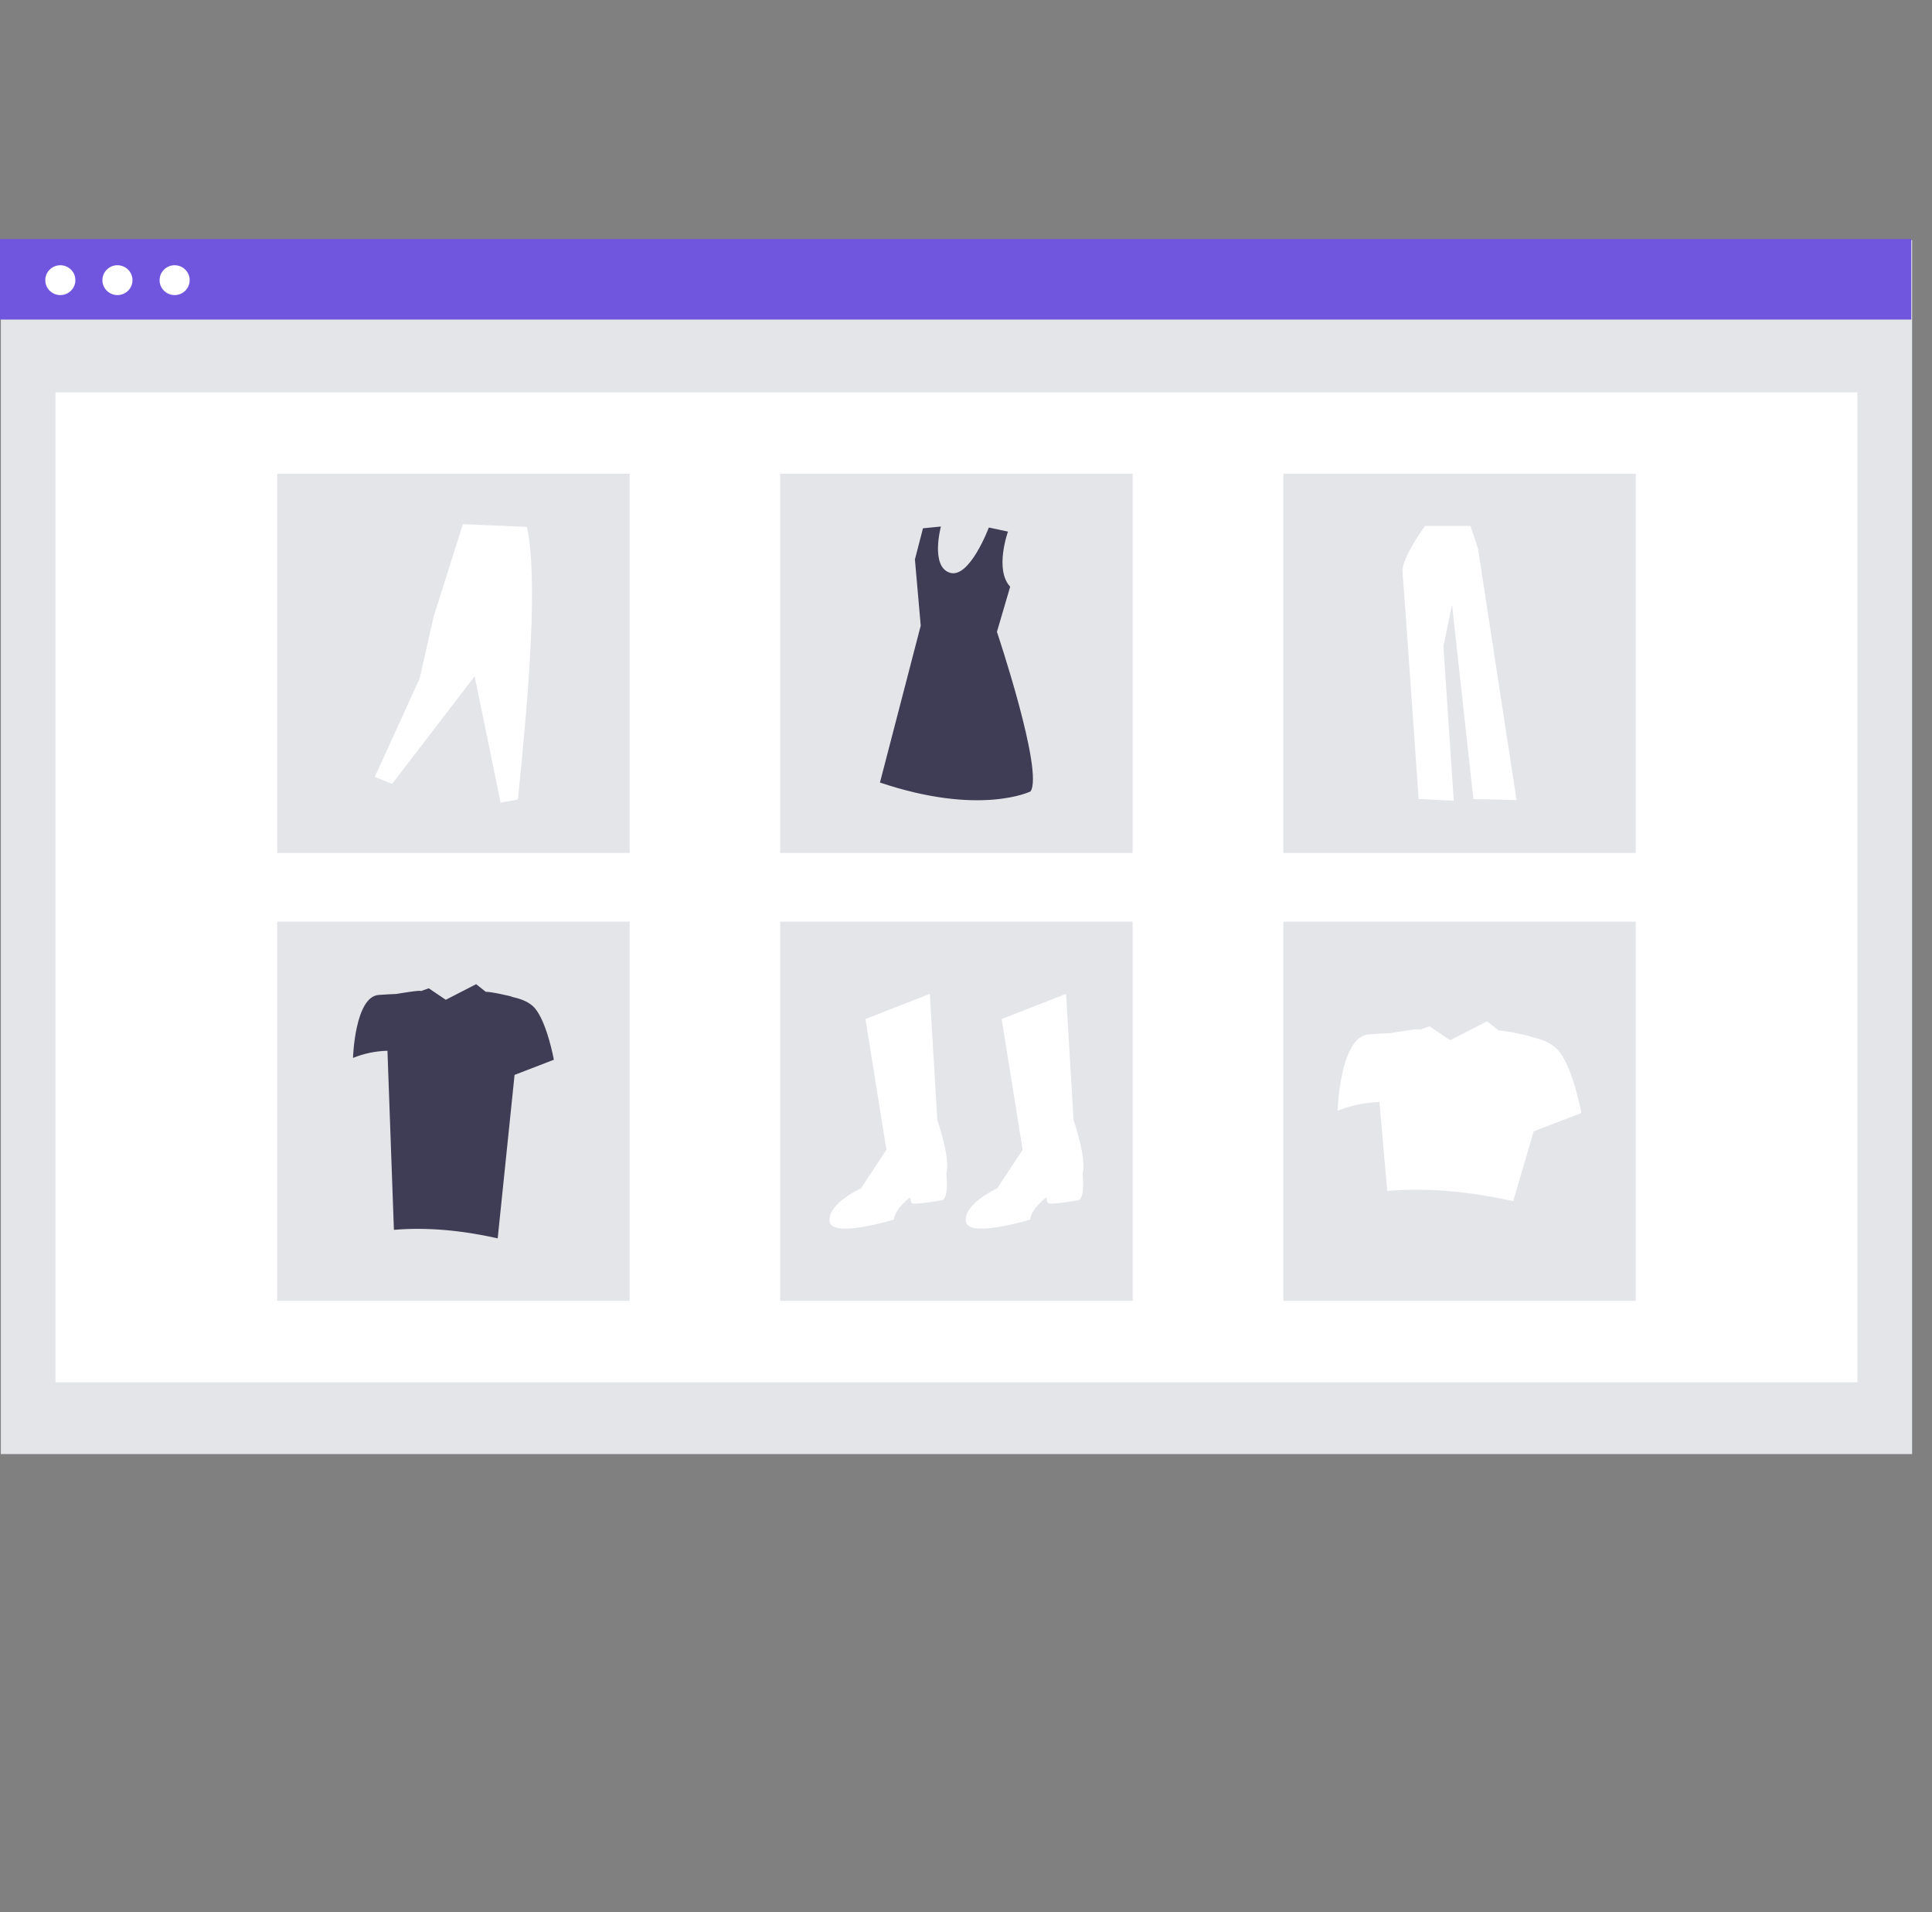
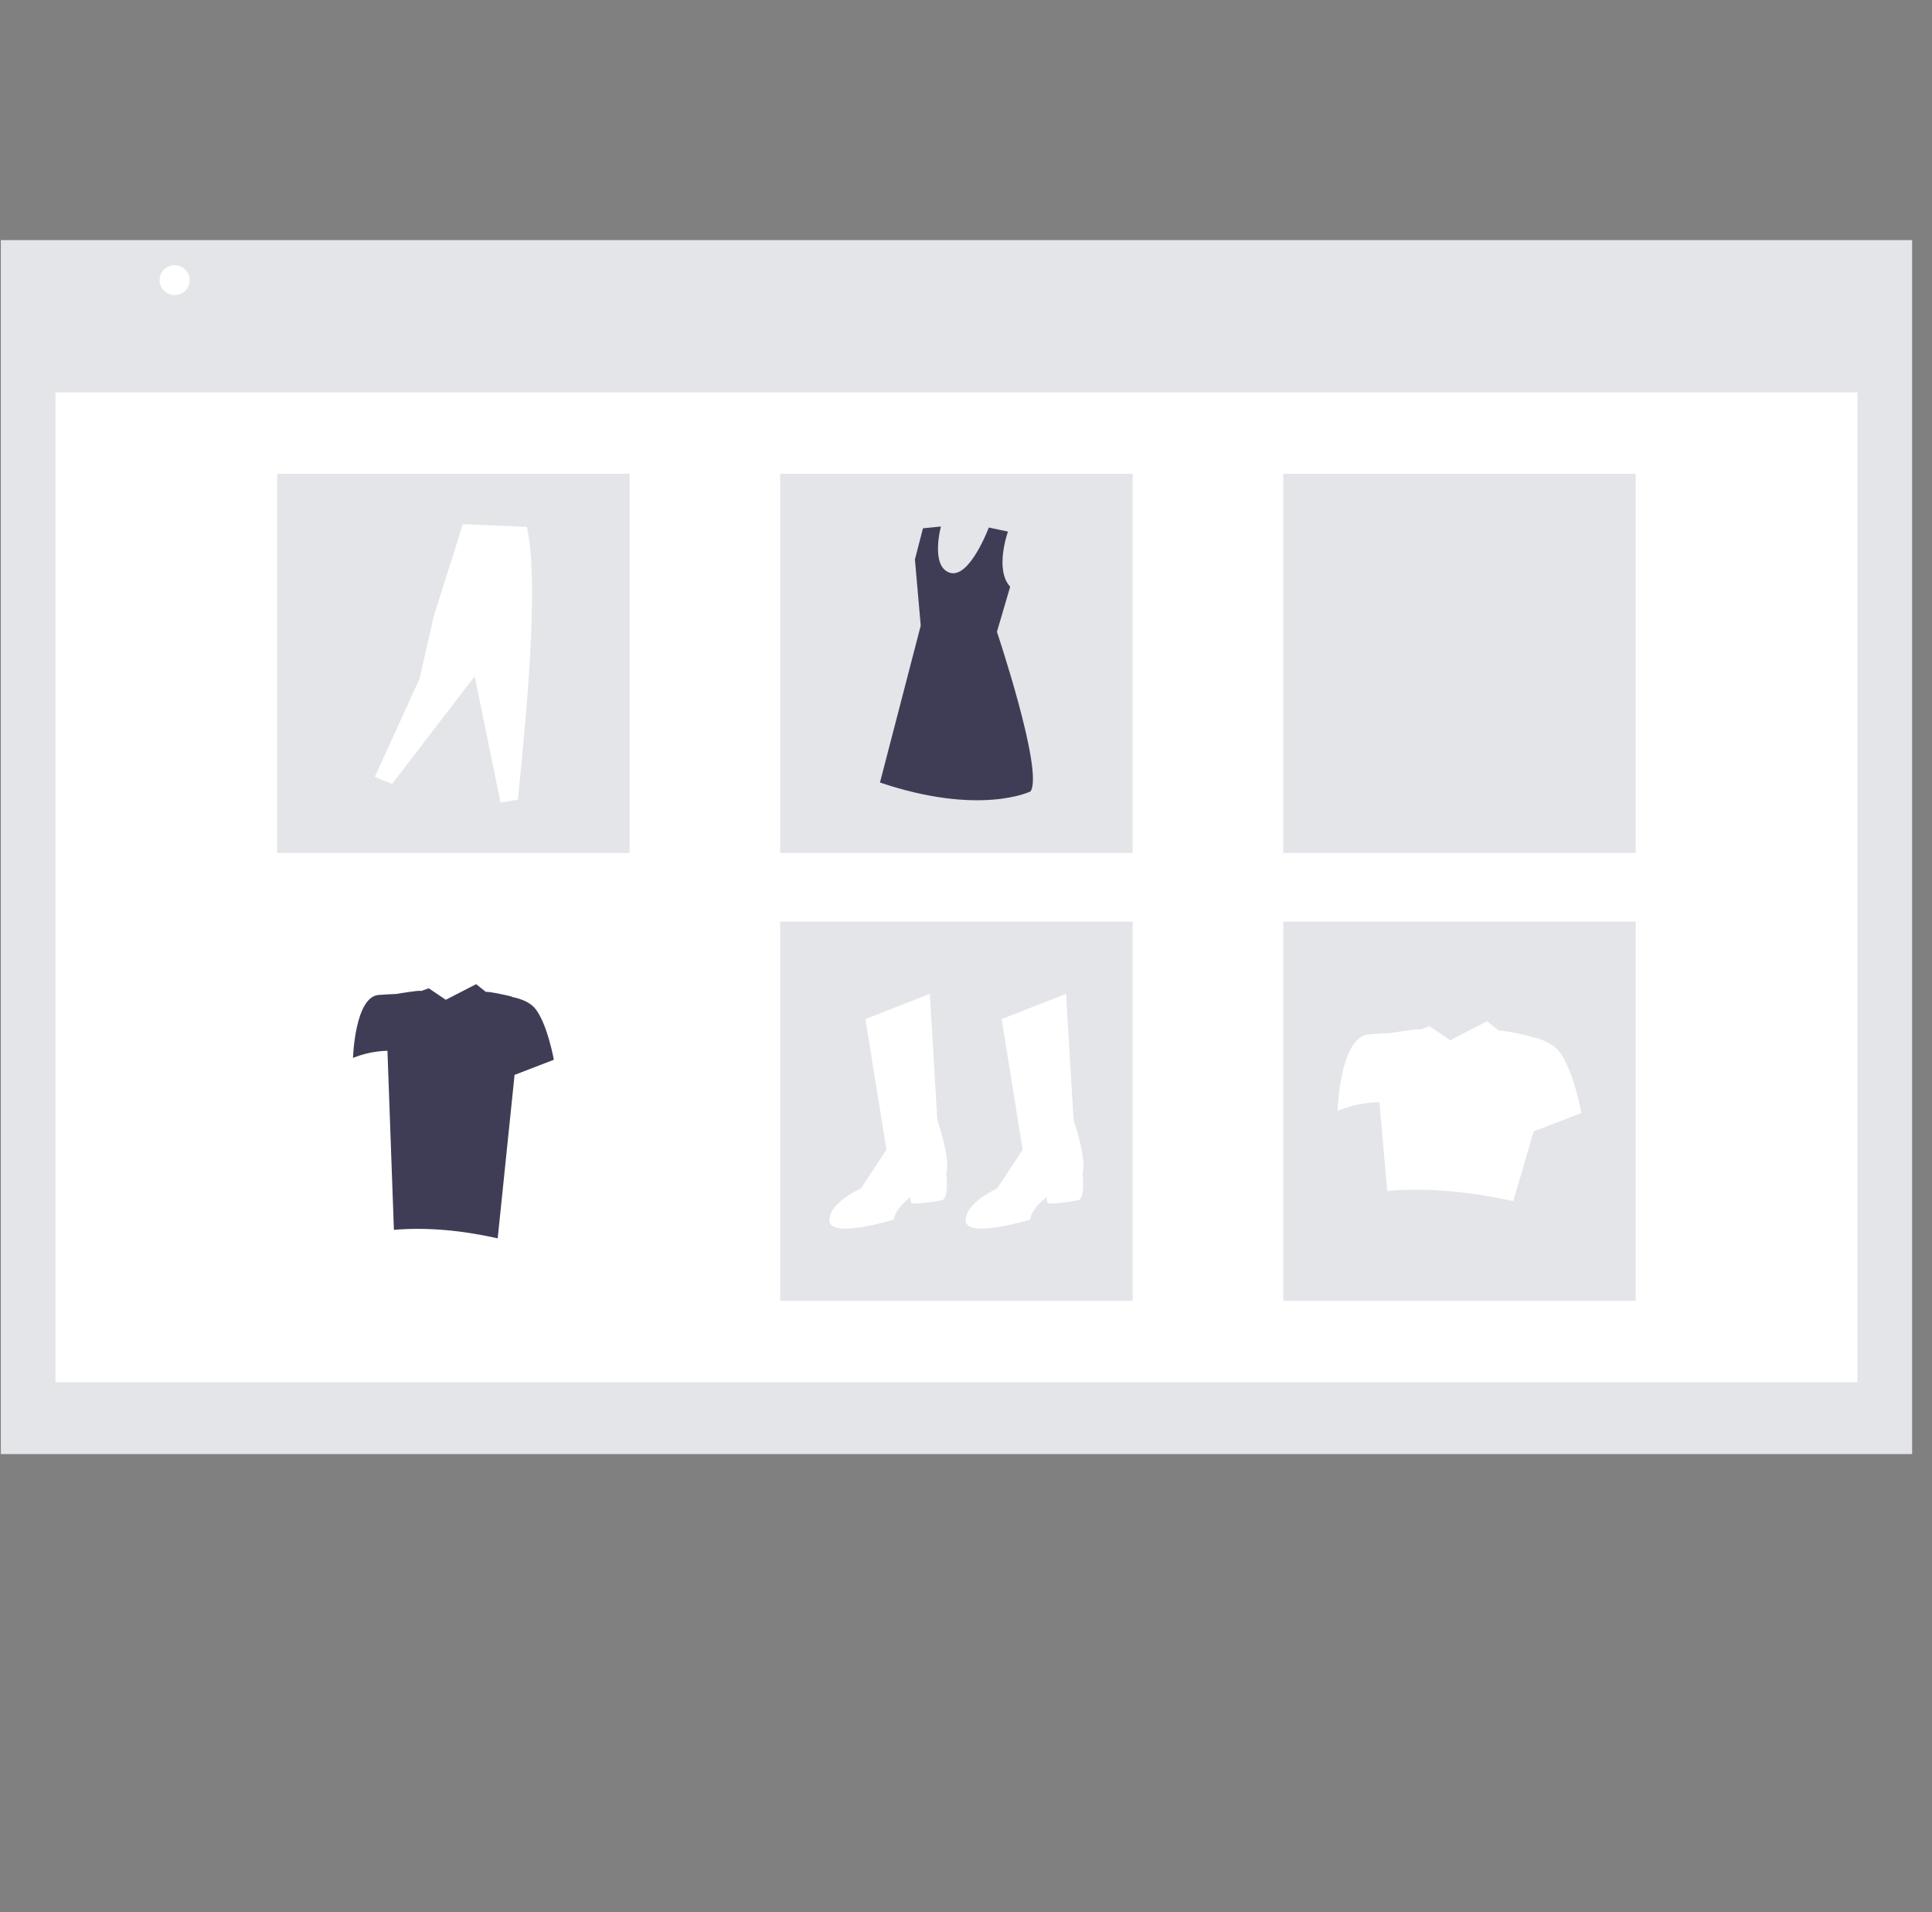
<svg xmlns="http://www.w3.org/2000/svg" width="97" height="96" viewBox="0 0 97 96" fill="none">
  <rect x="0" y="0" width="97" height="96" fill="#808080" stroke="none" />
  <path d="M96.002 12.055H0.043V73.001H96.002V12.055Z" fill="#E4E5E9" />
  <path d="M93.256 19.699H2.785V69.395H93.256V19.699Z" fill="white" />
-   <path d="M95.959 12H0V16.043H95.959V12Z" fill="#7055DE" />
-   <path d="M3.029 14.815C3.446 14.815 3.785 14.479 3.785 14.066C3.785 13.652 3.446 13.316 3.029 13.316C2.612 13.316 2.273 13.652 2.273 14.066C2.273 14.479 2.612 14.815 3.029 14.815Z" fill="white" />
-   <path d="M5.896 14.815C6.314 14.815 6.652 14.479 6.652 14.066C6.652 13.652 6.314 13.316 5.896 13.316C5.479 13.316 5.141 13.652 5.141 14.066C5.141 14.479 5.479 14.815 5.896 14.815Z" fill="white" />
  <path d="M8.767 14.815C9.185 14.815 9.523 14.479 9.523 14.066C9.523 13.652 9.185 13.316 8.767 13.316C8.35 13.316 8.012 13.652 8.012 14.066C8.012 14.479 8.35 14.815 8.767 14.815Z" fill="white" />
  <path d="M31.613 23.785H13.918V42.823H31.613V23.785Z" fill="#E4E5E9" />
  <path d="M56.867 23.785H39.172V42.823H56.867V23.785Z" fill="#E4E5E9" />
  <path d="M82.124 23.785H64.43V42.823H82.124V23.785Z" fill="#E4E5E9" />
-   <path d="M31.613 46.27H13.918V65.307H31.613V46.27Z" fill="#E4E5E9" />
  <path d="M56.867 46.27H39.172V65.307H56.867V46.27Z" fill="#E4E5E9" />
  <path d="M82.124 46.27H64.43V65.307H82.124V46.27Z" fill="#E4E5E9" />
  <path d="M43.452 51.162L46.684 49.895L47.06 56.232C47.06 56.232 47.737 58.171 47.512 58.917C47.512 58.917 47.662 60.184 47.286 60.259C46.91 60.333 45.858 60.482 45.782 60.408C45.707 60.333 45.707 60.11 45.707 60.11C45.707 60.11 44.955 60.632 44.88 61.228C44.88 61.228 41.722 62.197 41.647 61.303C41.572 60.408 43.226 59.662 43.226 59.662L44.504 57.724L43.452 51.162Z" fill="white" />
  <path d="M50.291 51.162L53.524 49.895L53.9 56.232C53.9 56.232 54.577 58.171 54.352 58.917C54.352 58.917 54.502 60.184 54.126 60.259C53.75 60.333 52.697 60.482 52.622 60.408C52.547 60.333 52.547 60.11 52.547 60.11C52.547 60.11 51.795 60.632 51.72 61.228C51.72 61.228 48.562 62.197 48.487 61.303C48.412 60.408 50.066 59.662 50.066 59.662L51.344 57.724L50.291 51.162Z" fill="white" />
  <path d="M50.608 26.688C50.608 26.688 49.92 28.596 50.718 29.456L50.053 31.722C50.053 31.722 52.415 38.751 51.74 39.733C51.74 39.733 49.22 40.983 44.18 39.287L46.227 31.41L45.935 28.085L46.34 26.523L47.24 26.434C47.24 26.434 46.7 28.442 47.69 28.754C48.68 29.067 49.646 26.484 49.646 26.484L50.608 26.688Z" fill="#3F3D56" />
  <path d="M18.816 39.004L19.685 39.357L23.831 33.953L25.134 40.297L26.003 40.14C26.561 34.671 27.015 29.092 26.457 26.453L23.239 26.316L21.778 30.937L21.067 34.07L18.816 39.004Z" fill="white" />
-   <path d="M71.544 26.406C71.544 26.406 70.358 28.041 70.416 28.7C70.474 29.36 71.226 40.114 71.226 40.114L72.99 40.2L72.469 32.457L72.903 30.364L73.973 40.114L76.142 40.171L74.204 27.525L73.828 26.406L71.544 26.406Z" fill="white" />
  <path d="M78.243 52.742C77.929 52.367 77.388 52.164 76.868 52.055C76.883 52.008 75.287 51.681 75.261 51.749L74.659 51.273L72.811 52.225L71.773 51.524L71.291 51.694C71.31 51.609 69.793 51.87 69.793 51.87C69.503 51.88 69.133 51.898 68.719 51.93C67.268 52.041 67.156 55.767 67.156 55.767C67.824 55.496 68.536 55.349 69.257 55.331L69.649 59.789C71.666 59.617 73.782 59.817 75.974 60.305L77.002 56.801L79.397 55.878C79.397 55.878 78.988 53.627 78.243 52.742Z" fill="white" />
  <path d="M26.858 50.62C26.599 50.311 26.153 50.144 25.725 50.054C25.738 50.016 24.422 49.746 24.401 49.802L23.905 49.41L22.382 50.194L21.527 49.617L21.129 49.757C21.145 49.687 19.895 49.902 19.895 49.902C19.657 49.91 19.352 49.925 19.01 49.951C17.815 50.042 17.723 53.113 17.723 53.113C18.273 52.89 18.859 52.768 19.453 52.753L19.777 61.744C21.439 61.603 23.182 61.767 24.988 62.17L25.835 53.965L27.808 53.204C27.808 53.204 27.471 51.349 26.858 50.62Z" fill="#3F3D56" />
</svg>